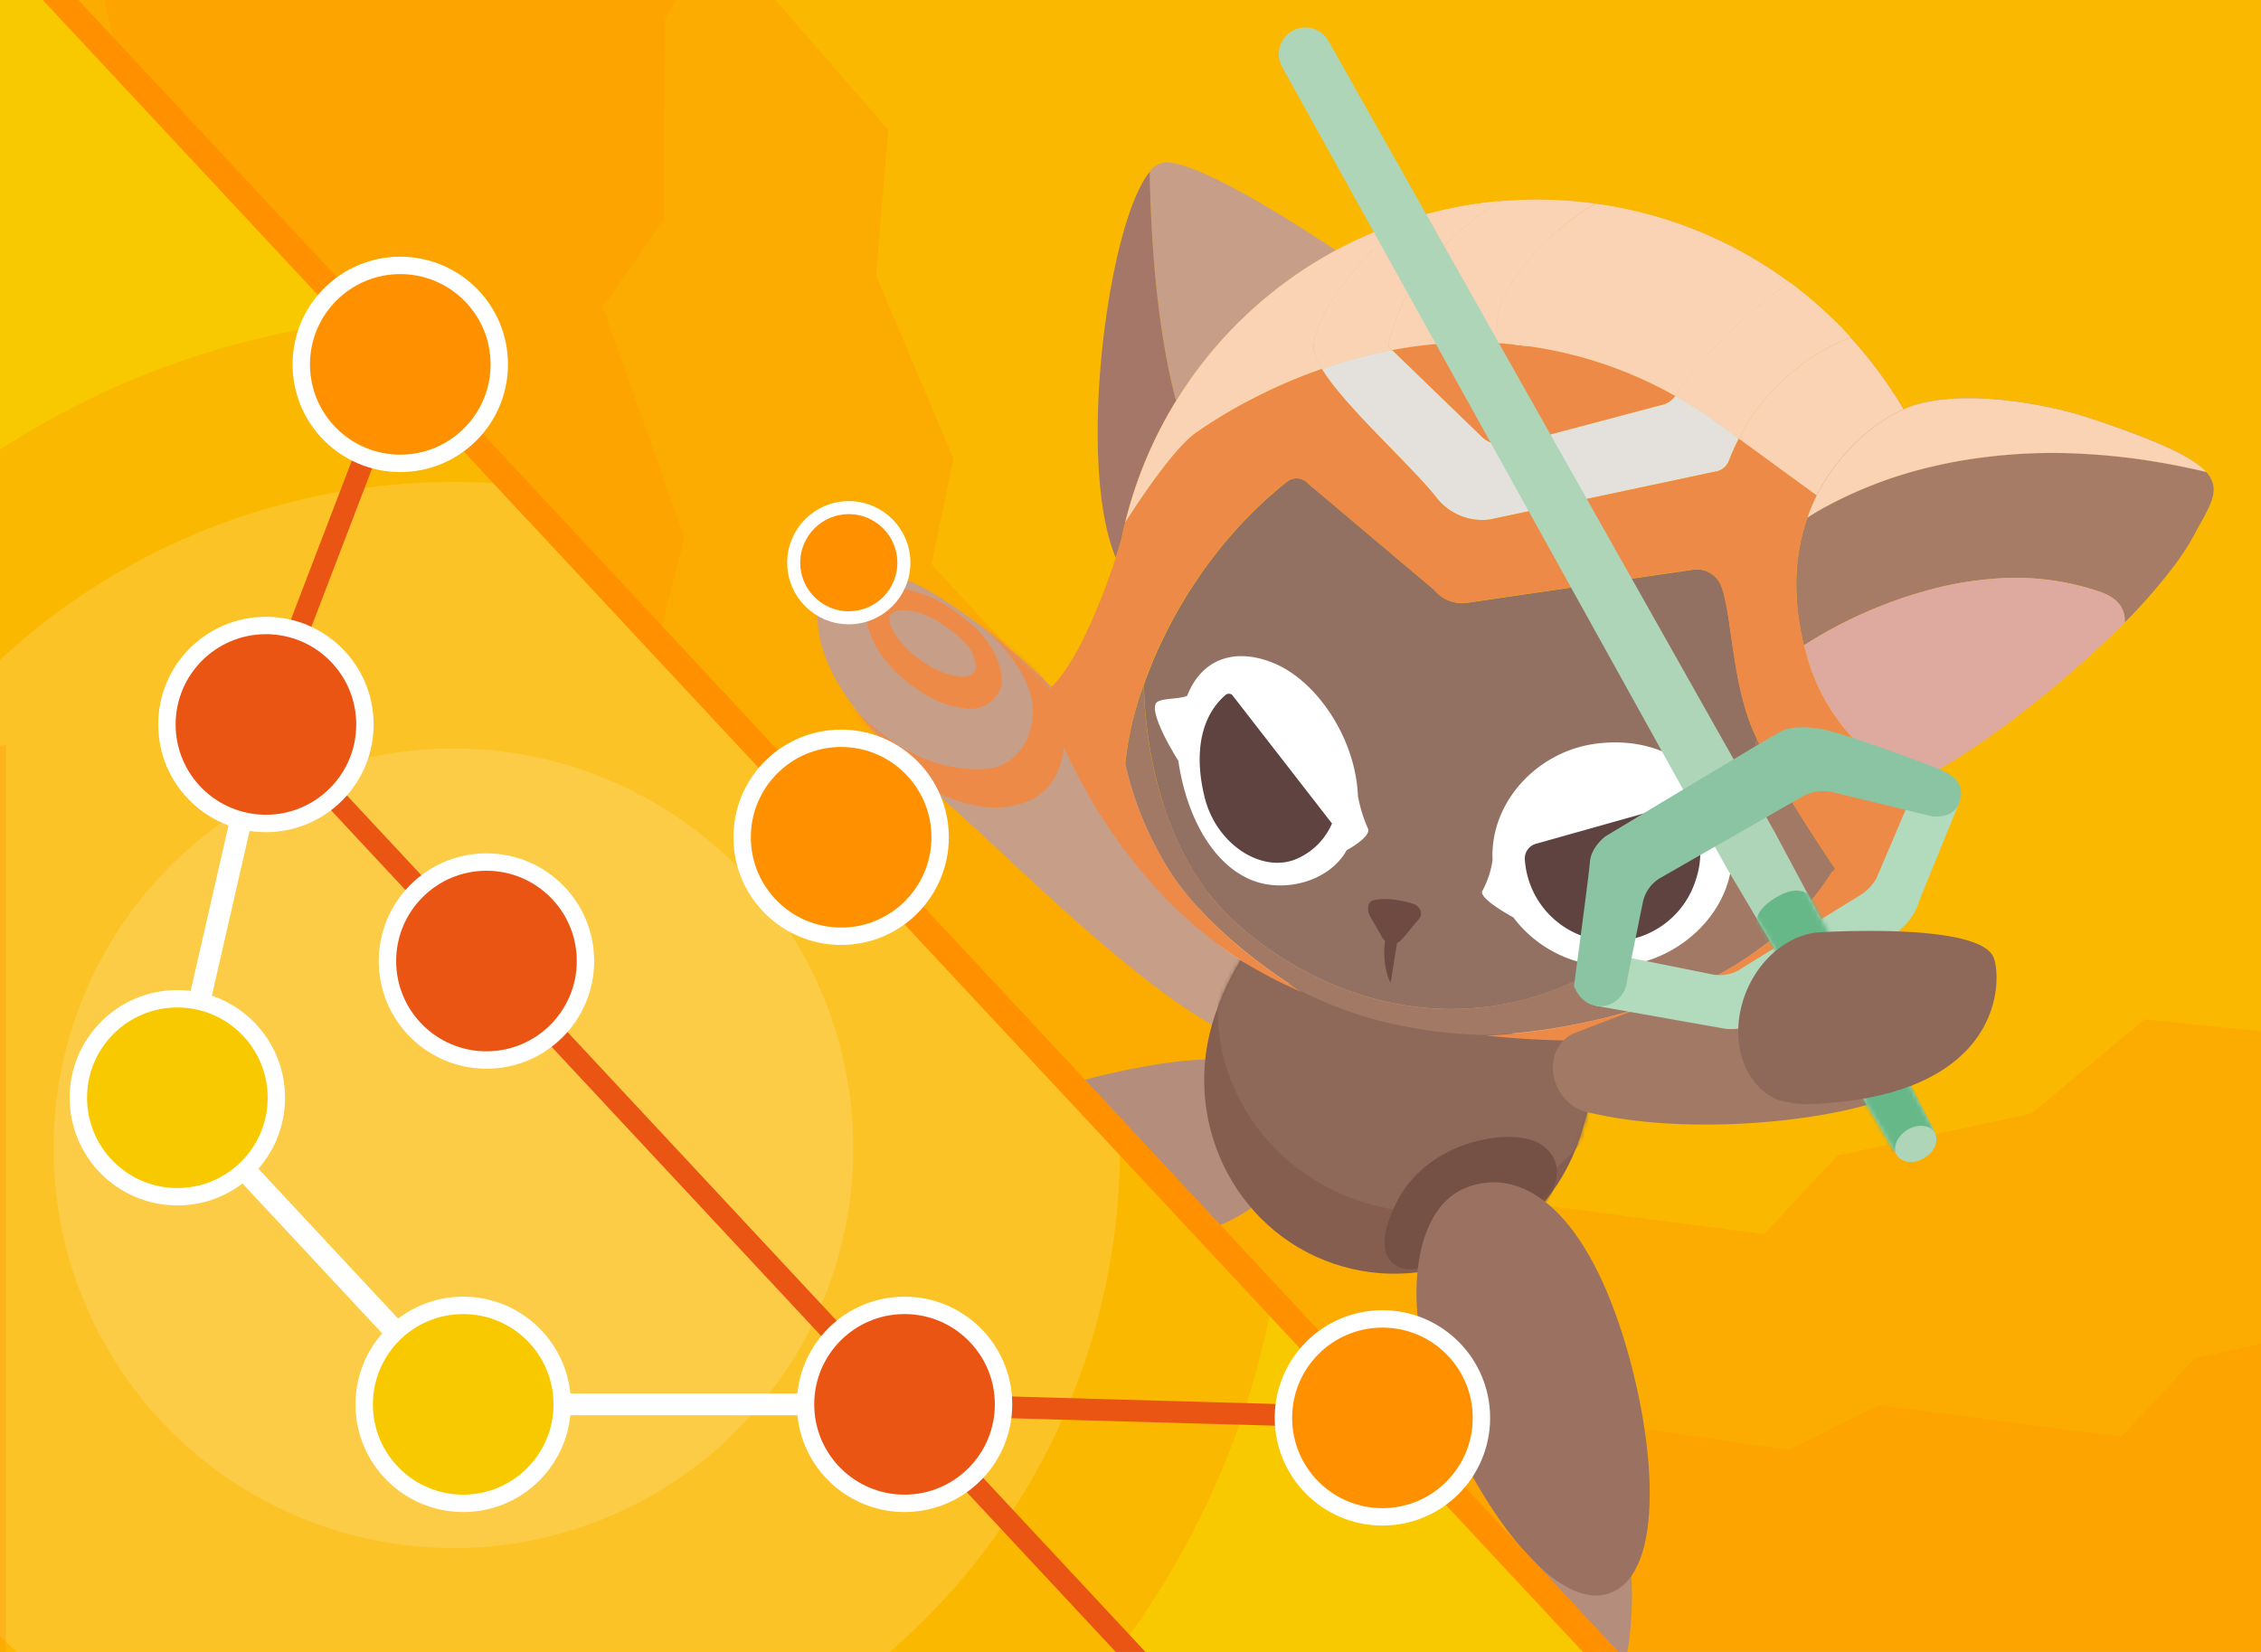
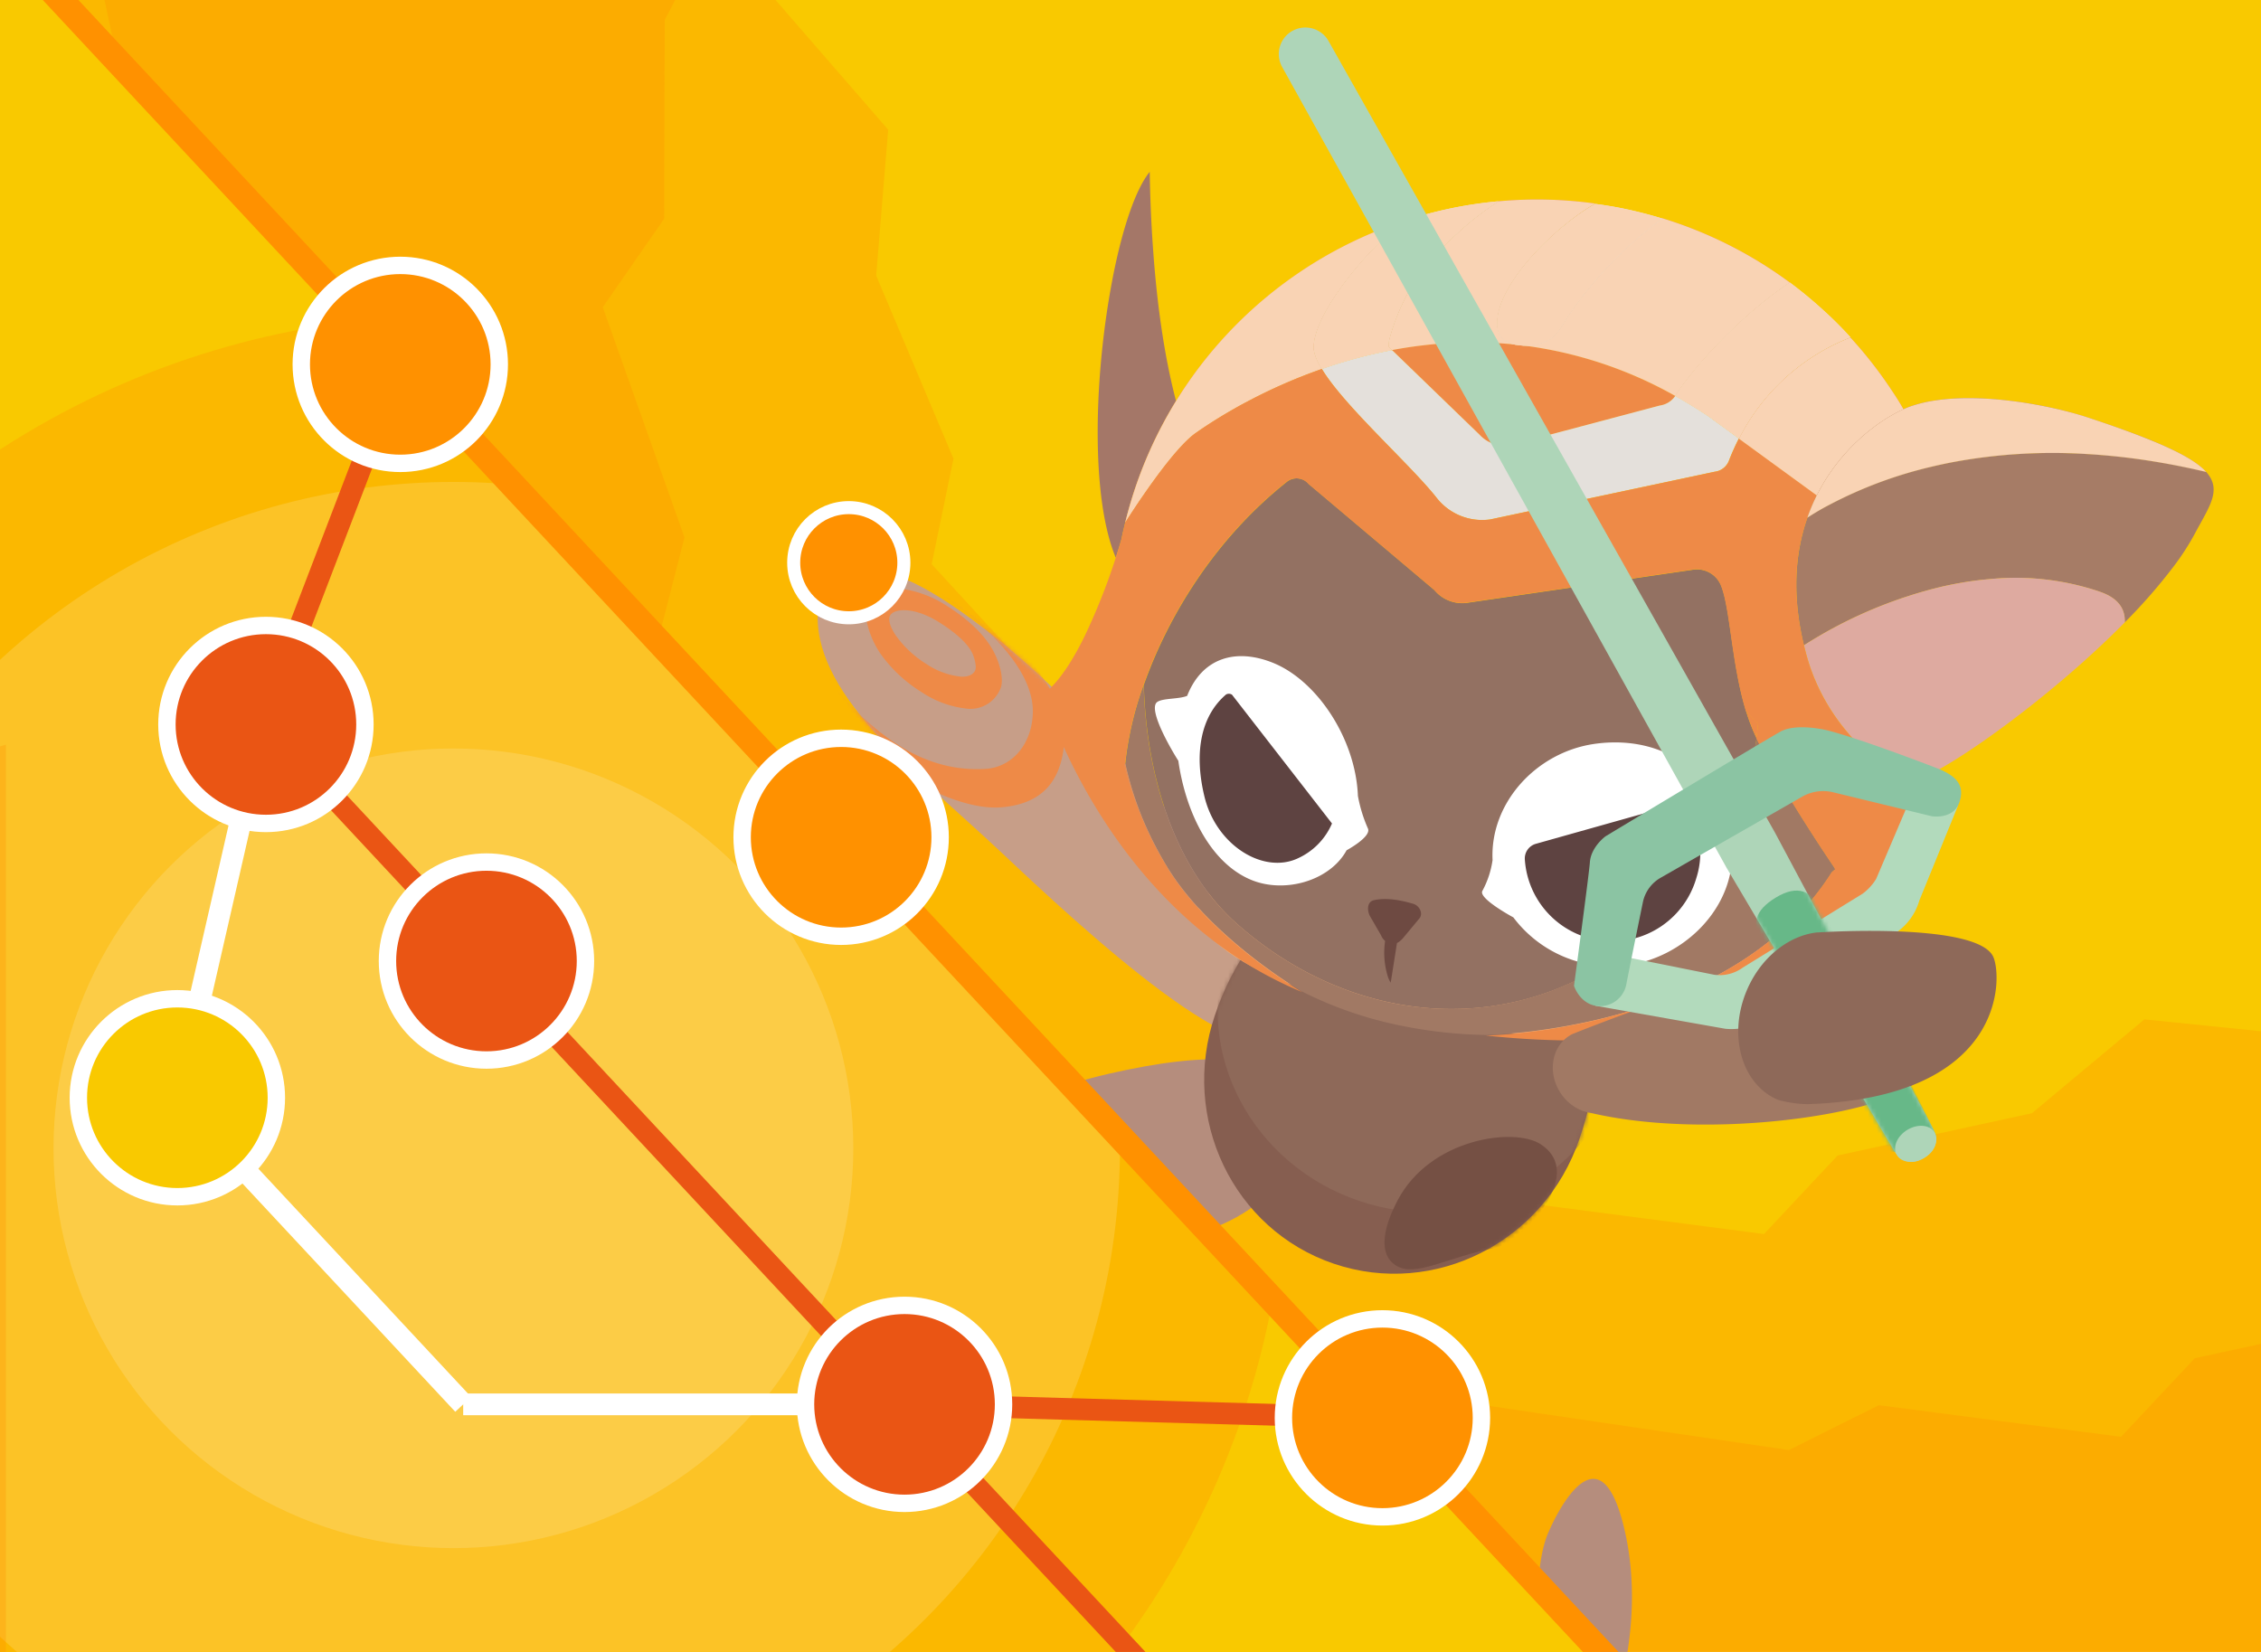
<svg xmlns="http://www.w3.org/2000/svg" viewBox="0 0 520 380">
  <defs>
    <style>.cls-1,.cls-40{fill:#fff;}.cls-2{fill:#aed5b8;}.cls-3,.cls-41,.cls-42,.cls-45{fill:none;}.cls-4{isolation:isolate;}.cls-5{clip-path:url(#clip-path);}.cls-47,.cls-6{fill:#f9c900;}.cls-43,.cls-44,.cls-7{fill:#ff9100;}.cls-7{opacity:0.3;}.cls-8{fill:#c79e88;}.cls-9{mask:url(#mask);}.cls-10{fill:#ee8a47;}.cls-11{mask:url(#mask-2);}.cls-12{fill:#f5b38e;}.cls-13{fill:#b58d7d;}.cls-14{mask:url(#mask-3);}.cls-15{fill:#f29f68;}.cls-16{fill:#865e50;}.cls-17{mask:url(#mask-4);}.cls-18{fill:#8e6959;}.cls-19{mask:url(#mask-5);}.cls-20{fill:#755044;}.cls-21{fill:#9b7262;}.cls-22{fill:#f5af75;}.cls-23{mask:url(#mask-6);}.cls-24{fill:#f7c196;}.cls-24,.cls-28{mix-blend-mode:soft-light;}.cls-25{fill:#a17964;}.cls-26{fill:#937162;}.cls-27{fill:#e4e0db;}.cls-28{fill:#f9d3b4;}.cls-29{fill:#a47768;}.cls-30{fill:#a67c66;}.cls-31{fill:#deaaa0;}.cls-32{fill:#6e4a42;}.cls-33{mask:url(#mask-7);}.cls-34{fill:#5e4341;}.cls-35{fill:#b2dabc;}.cls-36{mask:url(#mask-8);}.cls-37{fill:#67b888;}.cls-38{fill:#8bc4a3;}.cls-39{clip-path:url(#clip-path-2);}.cls-40{opacity:0.15;}.cls-41{stroke:#ff9100;stroke-width:6px;}.cls-41,.cls-42,.cls-43,.cls-44,.cls-45,.cls-46,.cls-47{stroke-miterlimit:10;}.cls-42{stroke:#ea5514;}.cls-42,.cls-45{stroke-width:5px;}.cls-43,.cls-44,.cls-45,.cls-46,.cls-47{stroke:#fff;}.cls-43,.cls-46,.cls-47{stroke-width:4px;}.cls-44{stroke-width:3px;}.cls-46{fill:#ea5514;}</style>
    <clipPath id="clip-path">
      <rect class="cls-3" width="520" height="380" />
    </clipPath>
    <mask id="mask" x="171.16" y="103.78" width="138.49" height="158.99" maskUnits="userSpaceOnUse">
      <path class="cls-1" d="M251.23,167.45c-17.61-18.89-34.43-30.67-42.78-34.12-11.69-4.82-20.31-1.32-20.41,8.35-.21,19.07,23.5,36.77,42.32,54.47C248.27,213,302.17,274.9,309,260.66,315.91,246.12,268.13,185.57,251.23,167.45Z" />
    </mask>
    <mask id="mask-2" x="181.45" y="267.84" width="46.2" height="66.23" maskUnits="userSpaceOnUse">
      <path class="cls-1" d="M211.6,276.34s-4.88,5.32-6.85,17.13c-1.57,9.43-6.18,21.44-8,25.88a3.81,3.81,0,0,0,1.13,4.45c1.4,1.07,3.72,1.57,7.45-.69,0,0,21.15-18.36,22.23-43.22S211.6,276.34,211.6,276.34Z" />
    </mask>
    <mask id="mask-3" x="335.99" y="340.2" width="41.27" height="77.15" maskUnits="userSpaceOnUse">
      <path class="cls-1" d="M356.17,352.38s-3.41,6.85-1.94,19.43c1.17,10.06,4.7,22.65,4.18,27.69a4,4,0,0,0,2.46,4.19c1.73.68,4.25.51,7.38-2.88,0,0,11.43-23.9,5.23-49.51S356.17,352.38,356.17,352.38Z" />
    </mask>
    <mask id="mask-4" x="276.94" y="189.14" width="96.8" height="103.86" maskUnits="userSpaceOnUse">
      <path class="cls-1" d="M363.26,261.94c-8,23.73-33.33,36.61-56.49,28.76s-35.4-33.45-27.36-57.17,27.95-40.22,56.49-28.76C368.34,217.8,371.3,238.21,363.26,261.94Z" />
    </mask>
    <mask id="mask-5" x="276.94" y="202.47" width="88.79" height="90.53" maskUnits="userSpaceOnUse">
      <ellipse class="cls-1" cx="321.34" cy="247.73" rx="45.37" ry="44.27" transform="translate(-16.44 472.54) rotate(-71.28)" />
    </mask>
    <mask id="mask-6" x="274.89" y="159.71" width="213.93" height="81.21" maskUnits="userSpaceOnUse">
      <path class="cls-1" d="M441,235.58c-1.91,9.89-39.14,3.93-85.52-1.12S273.06,217.31,275,207.41s41.05-13.82,87.43-8.77S442.91,225.69,441,235.58Z" />
    </mask>
    <mask id="mask-7" x="257.38" y="11.16" width="254.21" height="226.43" maskUnits="userSpaceOnUse">
      <path class="cls-1" d="M510,148.17c-11,62.27-91.22,99.3-160.39,87.1S248.52,166.26,259.5,104s76-102.87,145.13-90.67S521,85.89,510,148.17Z" />
    </mask>
    <mask id="mask-8" x="294.11" y="6.33" width="158.83" height="275.34" maskUnits="userSpaceOnUse">
      <path class="cls-2" d="M303.6,7.35a6.11,6.11,0,0,0-8.71,8.08L397.05,199.55l46.71,78.9c1.65,2.95,3.32,4.12,6.27,2.47s3.7-4.3,2.05-7.24l-43.79-82.1L305.56,9.46A6,6,0,0,0,303.6,7.35Z" />
    </mask>
    <clipPath id="clip-path-2">
      <polygon class="cls-3" points="0 0 0 380 368.2 380 13.93 0 0 0" />
    </clipPath>
  </defs>
  <g class="cls-4">
    <g id="圖層_1" data-name="圖層 1">
      <g class="cls-5">
        <rect class="cls-6" width="521.37" height="380" />
-         <rect class="cls-7" width="521.37" height="380" />
        <polygon class="cls-7" points="651.48 164.65 611.03 177.56 591.39 212.18 572.54 221.34 563.81 241.68 493.17 234.49 467.31 256.08 422.64 265.8 405.69 283.87 349.96 276.6 329.29 286.92 256.69 276.24 231.62 297.4 231.62 381.11 651.48 381.11 651.48 164.65" />
        <polygon class="cls-7" points="733.6 211.29 693.16 224.2 673.52 258.81 654.67 267.98 645.93 288.32 575.3 281.13 549.44 302.72 504.77 312.44 487.82 330.51 432.09 323.24 411.42 333.56 338.82 322.88 313.75 344.05 313.75 427.75 733.6 427.75 733.6 211.29" />
        <polygon class="cls-7" points="38.39 -6.36 157.72 -23.78 204.27 29.83 201.51 63.4 219.29 105.52 214.27 129.78 252.31 171.16 255.78 194 306.32 247.21 291.06 281.3 267.95 278.02 235.02 328.09 -6.76 -15.16 38.39 -6.36" />
        <polygon class="cls-7" points="30.1 -123.47 146.72 -92.78 168.57 -25.23 152.88 4.58 152.75 50.31 138.63 70.67 157.43 123.63 151.68 146.01 177.35 214.75 149.97 240.15 129.99 228.09 80.08 261.27 -7.99 -149.25 30.1 -123.47" />
        <path class="cls-8" d="M251.23,167.45c-17.61-18.89-34.43-30.67-42.78-34.12-11.69-4.82-20.31-1.32-20.41,8.35-.21,19.07,23.5,36.77,42.32,54.47,17.91,16.86,58.46,54.75,65.27,40.51C302.57,222.12,268.13,185.57,251.23,167.45Z" />
        <g class="cls-9">
          <path class="cls-10" d="M171.51,125c1.37-10.07,6.61-17.14,14.77-19.92,7.82-2.67,17.45-1,27.12,4.58h0c9.67,5.62,6.44,20.92,13.7,30.23,8.38,10.73,18.39,19.9,17.72,30.33-.54,8.22-4,14.52-14.3,15.47-8.4.77-18.82-4.78-27.92-10-9.68-5.57-17.49-7.08-23.49-17.78A59.32,59.32,0,0,1,171.25,133,40.72,40.72,0,0,1,171.51,125Zm47.28,13.49c-6.8-4.84-7.69-14.94-15.54-19.5-15.82-9.2-14.89-6-16.88,8.65s-.52,25.25,11,36.37c7,6.69,16.42,13.59,29.17,12.87,6.35-.35,10.9-5.86,11-13.14C237.62,155.31,229.62,146.14,218.79,138.44Z" />
        </g>
        <path class="cls-10" d="M199.44,138.61c1-4.65,10.43-4.11,17.66.34,4.17,2.57,8.79,6.13,11.31,10.72,1.52,2.78,2.41,6.27,1.81,8.38a7.43,7.43,0,0,1-7.48,5,23.12,23.12,0,0,1-10.83-3.87,32.6,32.6,0,0,1-9.42-8.82,21,21,0,0,1-3.43-8.91A12.1,12.1,0,0,1,199.44,138.61Zm24.15,11.59c-1.08-2.27-4.07-4.92-8.12-7.37-5.46-3.3-10.31-2.94-10.88-.94-.28,1,.27,2.6,1.53,4.42a24.46,24.46,0,0,0,6.95,6.44,17.45,17.45,0,0,0,8,2.91c1.75.07,2.79-.56,3.21-1.45S224,151,223.59,150.2Z" />
        <path class="cls-8" d="M211.6,276.34s-4.88,5.32-6.85,17.13c-1.57,9.43-6.18,21.44-8,25.88a3.81,3.81,0,0,0,1.13,4.45c1.4,1.07,3.72,1.57,7.45-.69,0,0,21.15-18.36,22.23-43.22S211.6,276.34,211.6,276.34Z" />
        <g class="cls-11">
          <path class="cls-12" d="M202.08,304.41s-3.32,13.3,17.65.7l4.75,12.76-17.63,16.2-25.4-5L185,299Z" />
        </g>
        <path class="cls-13" d="M356.17,352.38s-3.41,6.85-1.94,19.43c1.17,10.06,4.74,22.6,4.23,27.64a4,4,0,0,0,2.45,4.19c1.74.68,4.25.51,7.38-2.88,0,0,11.39-23.85,5.19-49.46S356.17,352.38,356.17,352.38Z" />
        <g class="cls-14">
          <path class="cls-15" d="M354.71,379.59s1,17.5,17.2,5.42c15.24-11.33-6.93,31.33-6.93,31.33l-19.67,1L336,395.18l12.27-15.09Z" />
        </g>
        <path class="cls-13" d="M264.37,286.26c-21.86,3.33-49.07-1.44-51.52-12.2s20.83-22.2,42.39-27.11,43.67-6.35,43.48,10.58C298.6,268.56,291.74,282.08,264.37,286.26Z" />
        <path class="cls-16" d="M363.26,261.94c-8,23.73-33.33,36.61-56.49,28.76s-35.4-33.45-27.36-57.17,27.95-40.22,56.49-28.76C368.34,217.8,371.3,238.21,363.26,261.94Z" />
        <g class="cls-17">
          <ellipse class="cls-18" cx="326.9" cy="234.02" rx="44.6" ry="47.08" transform="translate(0.33 468.5) rotate(-71.28)" />
        </g>
        <g class="cls-19">
          <path class="cls-20" d="M344.12,287c-11.75,2.27-18.67,7.05-23.24,4-3.56-2.38-3.18-7.83.59-14.95,7.52-14.22,26.83-16.81,32.87-12.83C365.28,270.38,349.19,286,344.12,287Z" />
        </g>
-         <path class="cls-21" d="M373.32,307.5c7.47,23.88,9.7,53.85-2.76,58.85s-29.86-18.81-39.18-42-6.76-46.11,5.7-51.11S364,277.57,373.32,307.5Z" />
        <path class="cls-22" d="M441.51,234.5c-1.39,10.66-39,6.5-85.7,3.86s-81.57-18.47-80.19-29.14,38.5-12.14,85.21-9.49S442.89,223.83,441.51,234.5Z" />
        <g class="cls-23">
          <ellipse class="cls-24" cx="398.27" cy="193.48" rx="32.04" ry="91.17" transform="translate(156.58 564.48) rotate(-82.83)" />
        </g>
        <path class="cls-3" d="M269.76,201.54c-.41-.64-.84-1.26-1.24-1.91l0,.07C269,200.32,269.35,200.93,269.76,201.54Z" />
        <path class="cls-3" d="M268.49,199.58A83.52,83.52,0,0,1,263,188.93a76.64,76.64,0,0,0,5.21,10.21Z" />
        <path class="cls-25" d="M421.32,200.65l.79-.68a8.19,8.19,0,0,0-.56-.93S409.64,181.58,404,169.79a74.12,74.12,0,0,1-23.58,43.53c-30.07,27.27-69.26,23-96.13-1-13.72-12.22-20.69-33.16-21.26-54.84a77.23,77.23,0,0,0-4.23,18.11,77.66,77.66,0,0,0,4.24,13.3,83.52,83.52,0,0,0,5.48,10.65l0,0c.4.65.83,1.27,1.24,1.91,9.87,14.55,27.36,25.25,29.53,26.55a89.84,89.84,0,0,0,23.24,8,106.58,106.58,0,0,0,19.24,2.08h0S398.13,237.37,421.32,200.65Z" />
        <path class="cls-10" d="M268.49,199.58l0,0Z" />
        <path class="cls-10" d="M263,188.93a77.66,77.66,0,0,1-4.24-13.3c0,.28,0,.54-.06.81A90.56,90.56,0,0,0,263,188.93Z" />
        <path class="cls-26" d="M403.93,169.69a44.3,44.3,0,0,1-2.32-6c-3.36-10.93-3.61-23.68-5.78-29a6,6,0,0,0-6.68-3.6l-2.59.38-48.65,7.13a8.3,8.3,0,0,1-8-2.86L301,111.33a3.61,3.61,0,0,0-5-.52c-16.78,13.31-27.46,31.24-32.93,46.71.57,21.68,7.54,42.62,21.26,54.84,26.87,23.94,66.06,28.23,96.13,1A74.12,74.12,0,0,0,404,169.79Z" />
        <path class="cls-10" d="M350.29,79.47a11,11,0,0,1-1.64-.19,95.48,95.48,0,0,0-14.85-.4,103.09,103.09,0,0,0-13.66,1.65L340.24,100a8.06,8.06,0,0,0,6.59,2.57l23.9-6.34,11-2.92a5.15,5.15,0,0,0,3.55-2.2A95.45,95.45,0,0,0,350.29,79.47Z" />
        <path class="cls-10" d="M401.61,163.66a44.3,44.3,0,0,0,2.32,6l0,.1c.17-1.09.31-2.19.43-3.28Q403,165.13,401.61,163.66Z" />
        <path class="cls-27" d="M393.06,95.85l-.18-.12q-3.81-2.53-7.59-4.65a5.15,5.15,0,0,1-3.55,2.2l-11,2.92-23.9,6.34a8.06,8.06,0,0,1-6.59-2.57l-20.1-19.44A113,113,0,0,0,304,84.87c5.29,8.71,20.43,22,26.54,29.82a13.29,13.29,0,0,0,12.19,4.79l43.39-9.22,1.41-.3,6.8-1.45a4,4,0,0,0,3.26-2.46,53.81,53.81,0,0,1,2.32-5.19Z" />
        <path class="cls-27" d="M348.65,79.28a11,11,0,0,0,1.64.19Z" />
        <path class="cls-10" d="M288.52,89.71a52.27,52.27,0,0,1,13.88-8.32,5.55,5.55,0,0,1-.24-1.69c.35-8.29,12.89-22.77,20.69-28.85a98.14,98.14,0,0,0-15.6,6.76l2.17,1.47Z" />
        <path class="cls-10" d="M360.63,72.75c-1.49,2.24-2.35,4.24-4.72,5.58a12,12,0,0,1-5.62,1.14,95.45,95.45,0,0,1,35,11.61l.07-.08c3.09-4.93,13.49-17.39,26.29-26a97.2,97.2,0,0,0-29.31-14.79A91.35,91.35,0,0,0,360.63,72.75Z" />
        <path class="cls-28" d="M360.63,72.75c-1.49,2.24-2.35,4.24-4.72,5.58a12,12,0,0,1-5.62,1.14,95.45,95.45,0,0,1,35,11.61l.07-.08c3.09-4.93,13.49-17.39,26.29-26a97.2,97.2,0,0,0-29.31-14.79A91.35,91.35,0,0,0,360.63,72.75Z" />
        <path class="cls-10" d="M323.65,67.6a49.9,49.9,0,0,0-4.07,10.16,62.23,62.23,0,0,1,14.22,1.12,95.48,95.48,0,0,1,14.85.4c-2.25-.43-4.12-1.69-4.29-4.33-.58-9.3,13.46-22.93,22.55-28.12a96.64,96.64,0,0,0-22.25-.53A68.17,68.17,0,0,0,323.65,67.6Z" />
        <path class="cls-10" d="M288.52,89.71l-1.91,2.8A122.58,122.58,0,0,1,304,84.87a14.5,14.5,0,0,1-1.62-3.48A52.27,52.27,0,0,0,288.52,89.71Z" />
        <path class="cls-10" d="M320.14,80.53a103.09,103.09,0,0,1,13.66-1.65,62.23,62.23,0,0,0-14.22-1.12,7.52,7.52,0,0,0-.24,2Z" />
        <path class="cls-28" d="M366.91,46.83a96.64,96.64,0,0,0-22.25-.53,68.17,68.17,0,0,0-21,21.3,49.9,49.9,0,0,0-4.07,10.16,7.52,7.52,0,0,0-.24,2l.8.77a103.09,103.09,0,0,1,13.66-1.65,95.48,95.48,0,0,1,14.85.4c-2.25-.43-4.12-1.69-4.29-4.33C343.78,65.65,357.82,52,366.91,46.83Z" />
-         <path class="cls-8" d="M286.41,44.73l-2.17-1.19c-6.83-3.67-13.26-6.46-16.55-6.16a5.11,5.11,0,0,0-3.27,2.15c.07,4.36.24,9.67.61,15.46.06.89.12,1.79.19,2.7.81,11,2.35,23.52,5.25,34.57a97.89,97.89,0,0,1,36.78-34.65C303.34,55,294.78,49.38,286.41,44.73Z" />
        <path class="cls-10" d="M270.47,92.26c.81,3.07,1.72,6,2.75,8.82a15.41,15.41,0,0,1,1.71-1.43c1.64-1.16,4.71-3.24,8.94-5.64.86-.89,1.74-1.76,2.65-2.58.66-.6,1.33-1.17,2-1.72l20.9-30.63-2.17-1.47A97.89,97.89,0,0,0,270.47,92.26Z" />
        <path class="cls-10" d="M286.52,91.43c-.91.82-1.79,1.69-2.65,2.58.87-.49,1.78-1,2.74-1.5l1.91-2.8C287.85,90.26,287.18,90.83,286.52,91.43Z" />
        <path class="cls-29" d="M265.22,57.69c-.07-.91-.13-1.81-.19-2.7-.37-5.79-.54-11.1-.61-15.46-3.26,4-6.27,13-8.46,24.12-.07.36-.14.71-.2,1.07-.16.83-.31,1.67-.46,2.52-3.65,20.9-4.37,47.43,1.31,61.05.83-2.56,1.29-4.18,1.29-4.18.27-1.31.56-2.6.88-3.88a97.27,97.27,0,0,1,11.69-28C267.57,81.21,266,68.72,265.22,57.69Z" />
        <path class="cls-10" d="M273.22,101.08c-1-2.79-1.94-5.75-2.75-8.82a97.27,97.27,0,0,0-11.69,28C259,119.87,267.33,106.61,273.22,101.08Z" />
        <path class="cls-28" d="M322.85,50.85a97.43,97.43,0,0,0-64.07,69.38c.22-.36,8.55-13.62,14.44-19.15a15.41,15.41,0,0,1,1.71-1.43c1.64-1.16,4.71-3.24,8.94-5.64.87-.49,1.78-1,2.74-1.5A122.58,122.58,0,0,1,304,84.87a14.5,14.5,0,0,1-1.62-3.48,5.55,5.55,0,0,1-.24-1.69C302.51,71.41,315.05,56.93,322.85,50.85Z" />
        <path class="cls-10" d="M399.93,100.86l17.2,12.54L435.2,90a97.45,97.45,0,0,0-9.63-12.37A48.58,48.58,0,0,0,399.93,100.86Z" />
        <path class="cls-27" d="M302.16,79.7a5.55,5.55,0,0,0,.24,1.69,51.73,51.73,0,0,1,17.18-3.63,49.9,49.9,0,0,1,4.07-10.16,68.17,68.17,0,0,1,21-21.3,96.9,96.9,0,0,0-21.81,4.55C315.05,56.93,302.51,71.41,302.16,79.7Z" />
        <path class="cls-27" d="M385.36,91l-.07.08q3.78,2.11,7.59,4.65a50.84,50.84,0,0,1,27-23.86A98.69,98.69,0,0,0,411.65,65C398.85,73.61,388.45,86.07,385.36,91Z" />
        <path class="cls-27" d="M319.34,79.76a7.52,7.52,0,0,1,.24-2,51.73,51.73,0,0,0-17.18,3.63A14.5,14.5,0,0,0,304,84.87a113,113,0,0,1,16.12-4.34Z" />
        <path class="cls-28" d="M322.85,50.85c-7.8,6.08-20.34,20.56-20.69,28.85a5.55,5.55,0,0,0,.24,1.69A14.5,14.5,0,0,0,304,84.87a113,113,0,0,1,16.12-4.34l-.8-.77a7.52,7.52,0,0,1,.24-2,49.9,49.9,0,0,1,4.07-10.16,68.17,68.17,0,0,1,21-21.3A96.9,96.9,0,0,0,322.85,50.85Z" />
        <path class="cls-27" d="M399.93,100.86a48.58,48.58,0,0,1,25.64-23.28c-1.8-2-3.69-3.89-5.66-5.71a50.84,50.84,0,0,0-27,23.86l.18.12Z" />
        <path class="cls-28" d="M419.91,71.87A98.69,98.69,0,0,0,411.65,65c-12.8,8.59-23.2,21-26.29,26l-.07.08q3.78,2.11,7.59,4.65l.18.12,6.87,5a48.58,48.58,0,0,1,25.64-23.28C423.77,75.6,421.88,73.69,419.91,71.87Z" />
        <path class="cls-27" d="M344.36,75c.17,2.64,2,3.9,4.29,4.33l1.64.19a12,12,0,0,0,5.62-1.14c2.37-1.34,3.23-3.34,4.72-5.58a91.35,91.35,0,0,1,21.71-22.52c-3-.93-6.14-1.72-9.31-2.37q-3.06-.61-6.12-1C357.82,52,343.78,65.65,344.36,75Z" />
        <path class="cls-28" d="M344.36,75c.17,2.64,2,3.9,4.29,4.33l1.64.19a12,12,0,0,0,5.62-1.14c2.37-1.34,3.23-3.34,4.72-5.58a91.35,91.35,0,0,1,21.71-22.52c-3-.93-6.14-1.72-9.31-2.37q-3.06-.61-6.12-1C357.82,52,343.78,65.65,344.36,75Z" />
        <path class="cls-30" d="M507.41,108.58c-3.42-.82-6.75-1.5-10-2.07a151.5,151.5,0,0,0-17.82-2.08,125.32,125.32,0,0,0-30,1.8c-1.84.34-3.61.72-5.33,1.13a98.32,98.32,0,0,0-23.45,8.73c-1.95,1-3.67,2-5.14,3-2.76,7.87-3.64,17.62-.8,29.36a103.58,103.58,0,0,1,31.78-13.51c1.39-.32,2.77-.59,4.13-.83,2.48-.44,4.9-.74,7.25-.93a60.26,60.26,0,0,1,24.3,2.74l1,.35c4.19,1.56,5.46,4.16,5.32,6.92a126.49,126.49,0,0,0,11.23-12.85,57.71,57.71,0,0,0,4.93-7.63C508.09,116.54,511.1,112.71,507.41,108.58Z" />
        <path class="cls-31" d="M483.35,136.26l-1-.35a60.26,60.26,0,0,0-24.3-2.74c-2.35.19-4.77.49-7.25.93-1.36.24-2.74.51-4.13.83a103.58,103.58,0,0,0-31.78,13.51c.22.89.44,1.78.7,2.69,5.57,19.63,22.63,29.2,24.75,28.51a28.82,28.82,0,0,0,4.42-2c8.15-4.34,21.9-14.25,34.5-25.52,3.25-2.92,6.43-5.93,9.41-8.95C488.81,140.42,487.54,137.82,483.35,136.26Z" />
        <path class="cls-10" d="M444.76,177.65a28.82,28.82,0,0,1-4.42,2c-2.12.69-19.18-8.88-24.75-28.51-.26-.91-.48-1.8-.7-2.69-2.84-11.74-2-21.49.8-29.36a43.74,43.74,0,0,1,2.17-5.15l-.73-.53-17.2-12.54a53.81,53.81,0,0,0-2.32,5.19,4,4,0,0,1-3.26,2.46l-6.8,1.45-1.41.3-43.39,9.22a13.29,13.29,0,0,1-12.19-4.79c-6.11-7.8-21.25-21.11-26.54-29.82a122.58,122.58,0,0,0-17.41,7.64c-1,.51-1.87,1-2.74,1.5-4.23,2.4-7.3,4.48-8.94,5.64a15.41,15.41,0,0,0-1.71,1.43c-5.89,5.53-14.22,18.79-14.44,19.15-.32,1.28-.61,2.57-.88,3.88,0,0-.46,1.62-1.29,4.18a144.83,144.83,0,0,1-7.18,18.08c-2.45,5-5.31,9.62-8.39,12.41a2.29,2.29,0,0,0-.63,2.41c2.33,7,13.54,36.93,40.41,56.51a89.31,89.31,0,0,0,18.7,10.52l-.23-.13c-2.17-1.3-19.66-12-29.53-26.55-.41-.61-.81-1.22-1.2-1.84l0-.07,0,0-.27-.44A76.64,76.64,0,0,1,263,188.93a90.56,90.56,0,0,1-4.3-12.49c0-.27,0-.53.06-.81A77.23,77.23,0,0,1,263,157.52c5.47-15.47,16.15-33.4,32.93-46.71a3.61,3.61,0,0,1,5,.52l28.92,24.37a8.3,8.3,0,0,0,8,2.86l48.65-7.13,2.59-.38a6,6,0,0,1,6.68,3.6c2.17,5.33,2.42,18.08,5.78,29q1.35,1.47,2.79,2.85c-.12,1.09-.26,2.19-.43,3.28,5.67,11.79,17.58,29.25,17.58,29.25a8.19,8.19,0,0,1,.56.93l-.79.68c-23.19,36.72-79.55,37.56-79.55,37.56h0a194.64,194.64,0,0,0,20.8,1.15c47.7,0,73.2-18.53,71.82-19.69a19.24,19.24,0,0,1-3.6-5,3.35,3.35,0,0,1,0-3.29c2.43-4.11,6.76-15.43,9.41-22.58,1.33-3.62,2.24-6.17,2.24-6.17h0l.33-.64C443.49,180.58,444.14,179.12,444.76,177.65Z" />
        <path class="cls-10" d="M417.86,113.93c5.48-10.91,14.44-17.35,19.94-19.8Q436.56,92,435.2,90L417.13,113.4Z" />
        <path class="cls-28" d="M435.2,90a97.45,97.45,0,0,0-9.63-12.37,48.58,48.58,0,0,0-25.64,23.28l17.2,12.54.73.53c5.48-10.91,14.44-17.35,19.94-19.8Q436.56,92,435.2,90Z" />
        <path class="cls-30" d="M495.37,101.56a48.63,48.63,0,0,1,2.05,5c3.24.57,6.57,1.25,10,2.07C505.49,106.44,501.78,104.22,495.37,101.56Z" />
        <path class="cls-30" d="M480,96c-1.06-.35-2.28-.71-3.61-1.07l3.2,9.52a151.5,151.5,0,0,1,17.82,2.08,48.63,48.63,0,0,0-2.05-5C491.37,99.9,486.33,98.07,480,96Z" />
        <path class="cls-30" d="M445.18,92.1l4.43,14.13a125.32,125.32,0,0,1,30-1.8l-3.2-9.52C468.23,92.7,455.43,90.58,445.18,92.1Z" />
        <path class="cls-30" d="M415.69,119.08c1.47-.94,3.19-2,5.14-3l-3-2.16A43.74,43.74,0,0,0,415.69,119.08Z" />
        <path class="cls-30" d="M437.8,94.13a98.2,98.2,0,0,1,6.48,13.23c1.72-.41,3.49-.79,5.33-1.13L445.18,92.1a31.9,31.9,0,0,0-6,1.45C438.77,93.71,438.29,93.91,437.8,94.13Z" />
        <path class="cls-30" d="M417.86,113.93l3,2.16a98.32,98.32,0,0,1,23.45-8.73,98.2,98.2,0,0,0-6.48-13.23C432.3,96.58,423.34,103,417.86,113.93Z" />
        <path class="cls-28" d="M495.37,101.56c-4-1.66-9-3.49-15.36-5.58-1.06-.35-2.28-.71-3.61-1.07-8.17-2.21-21-4.33-31.22-2.81a31.9,31.9,0,0,0-6,1.45c-.43.16-.91.36-1.4.58-5.5,2.45-14.46,8.89-19.94,19.8a43.74,43.74,0,0,0-2.17,5.15c1.47-.94,3.19-2,5.14-3a98.32,98.32,0,0,1,23.45-8.73c1.72-.41,3.49-.79,5.33-1.13a125.32,125.32,0,0,1,30-1.8,151.5,151.5,0,0,1,17.82,2.08c3.24.57,6.57,1.25,10,2.07C505.49,106.44,501.78,104.22,495.37,101.56Z" />
        <path class="cls-32" d="M316,207.07c2.7-.6,5.9-.1,9.06.85,1.5.45,2.34,2.39,1.3,3.44l-3.76,4.53c-.42.42-1.07,1.1-1.7,1.11l-1.21,0a3,3,0,0,1-2.06-1.84l-2.6-4.5C314.38,209.33,314.42,207.41,316,207.07Z" />
        <g class="cls-33">
          <path class="cls-32" d="M319.26,224.87a18.4,18.4,0,0,1,0-11.39l2.47.6c0,.08-1.89,12-1.89,12A7.66,7.66,0,0,1,319.26,224.87Z" />
        </g>
        <path class="cls-1" d="M403.42,185.91c-1.83-1.19-6.84-1.69-9.44-2.88-5.53-9.57-16.23-13.55-27.47-11.88-13.31,2-23.87,13.64-23.24,26.7a21.14,21.14,0,0,1-2.35,7.1c-.94,1.75,7.13,6.08,7.13,6.08v0a28.24,28.24,0,0,0,26.36,11c12.26-1.82,22.73-11.7,23.86-23.45C399.4,197.17,406.82,188.13,403.42,185.91Z" />
        <path class="cls-34" d="M384.71,185.25a3.47,3.47,0,0,1,4,1.6A19.37,19.37,0,0,1,390.13,202a20.14,20.14,0,0,1-39.44-4.32,3.5,3.5,0,0,1,2.56-3.58Z" />
        <path class="cls-1" d="M266.15,161.48c1.28-.91,5-.62,6.88-1.41,3.43-8.75,11.18-11.06,19.76-7.59,10.17,4.12,19,17.53,19.51,30.59a32.93,32.93,0,0,0,2.31,7.52c.84,1.91-4.91,5-4.91,5v0c-3.81,7-14.16,10-21.9,6.83C278.45,198.58,272.72,187,271,175,270,173.46,263.76,163.17,266.15,161.48Z" />
        <path class="cls-34" d="M282.07,159.71a1.33,1.33,0,0,1,1.27.09l23,29.63a15.52,15.52,0,0,1-7.82,8c-7.85,3.71-18.77-2.85-21.51-14.18-2.51-10.38-.68-18.72,5-23.52Z" />
        <path class="cls-25" d="M364.28,255.65a10.59,10.59,0,0,1-5.44-4.33c-2.93-4.58-2-10.39,2-13a6.34,6.34,0,0,1,.88-.49h0s68.34-27.58,80.53-18.62c14.72,10.84,6.11,24.29-3.19,30.94-9.12,6.52-46.76,12-73.12,5.88a8.91,8.91,0,0,1-1.66-.4Z" />
        <path class="cls-35" d="M372.27,219.82l22,4.41a9,9,0,0,0,6.56-1.66l27.56-17a12,12,0,0,0,3.1-3.39L438.81,185l11.48.39-8.85,21.71a13.52,13.52,0,0,1-5.51,7.54l-29.56,19.62a14.77,14.77,0,0,1-9.59,2.39l-29.86-5.29Z" />
        <path class="cls-2" d="M303.6,7.35a6.11,6.11,0,0,0-8.71,8.08L397.05,199.55l38.24,64.6c1.65,3,4.12,4,7.07,2.32s3.69-4.3,2-7.24l-36.11-67.65L305.56,9.46A6,6,0,0,0,303.6,7.35Z" />
        <g class="cls-36">
          <path class="cls-37" d="M443.45,263.07c2.55-1.3,1.75-1.92,1.12-3.49s-24.81-49.12-25.76-50.7c-2.27-3.76-5.24-5.52-10.36-2.43s-5.49,6.26-3.22,10c.82,1.37,27,47.69,28.56,48.18C436.57,265.53,440.05,264.79,443.45,263.07Z" />
        </g>
        <ellipse class="cls-2" cx="440.6" cy="263.16" rx="5.06" ry="3.75" transform="translate(-72.6 265.63) rotate(-31.13)" />
        <path class="cls-38" d="M421.59,182.25l22.73,5.52s4.9.77,6.28-3.11c1.52-4.31-1.19-6.23-4.43-7.68,0,0-18-7-26-9-1.48-.36-7.16-1.43-10.43.18-2,1-40.48,24.21-40.48,24.21s-3.36,2.43-3.61,6c-.21,2.91-3.65,28.39-3.65,28.39s1.17,3.85,4.88,4.59a6.17,6.17,0,0,0,7.19-5.12c.46-2.4,2.6-13,3.77-18.68a8.42,8.42,0,0,1,4.06-5.62l32.53-18.64A9.73,9.73,0,0,1,421.59,182.25Z" />
        <path class="cls-18" d="M408.91,253c-8.34-3.53-11.56-14.79-7.18-25.16,3.23-7.63,9.67-12.64,16.17-13.35H418c.43,0,.86-.07,1.29-.07,6.8-.36,36.08-1.48,39.17,5.76,2.08,4.86,2.7,32.38-42.76,33.81A26.7,26.7,0,0,1,408.91,253Z" />
        <polygon class="cls-6" points="0 0 0 380 368.2 380 13.93 0 0 0" />
        <g class="cls-39">
          <polygon class="cls-6" points="0 0 0 380 368.2 380 13.93 0 0 0" />
          <circle class="cls-7" cx="104.28" cy="264.15" r="191.61" />
          <circle class="cls-40" cx="104.28" cy="264.15" r="153.29" />
          <circle class="cls-40" cx="104.28" cy="264.15" r="91.97" />
        </g>
        <line class="cls-41" x1="7.32" y1="-7.1" x2="397.3" y2="411.29" />
        <line class="cls-42" x1="60.58" y1="166.03" x2="316.42" y2="440.51" />
        <line class="cls-42" x1="92.06" y1="83.82" x2="60.58" y2="166.03" />
        <circle class="cls-43" cx="92.06" cy="83.82" r="22.77" />
        <circle class="cls-44" cx="195.21" cy="129.44" r="12.67" />
        <circle class="cls-43" cx="193.45" cy="192.6" r="22.77" />
        <line class="cls-45" x1="39.09" y1="250.69" x2="106.53" y2="323.05" />
        <line class="cls-45" x1="60.58" y1="166.03" x2="40.79" y2="252.52" />
        <circle class="cls-46" cx="61.16" cy="166.65" r="22.77" />
        <circle class="cls-47" cx="40.79" cy="252.52" r="22.77" />
        <circle class="cls-46" cx="111.88" cy="221.07" r="22.77" />
        <line class="cls-45" x1="208.03" y1="323.05" x2="106.53" y2="323.05" />
-         <circle class="cls-47" cx="106.53" cy="323.05" r="22.77" />
        <line class="cls-42" x1="317.94" y1="326.16" x2="208.03" y2="323.05" />
        <circle class="cls-43" cx="317.94" cy="326.16" r="22.77" />
        <circle class="cls-46" cx="208.03" cy="323.05" r="22.77" />
        <polygon class="cls-7" points="1.35 171.28 -39.1 184.19 -58.74 218.8 -77.59 227.97 -86.32 248.31 -156.95 241.12 -182.81 262.71 -227.49 272.43 -244.43 290.5 -300.16 283.23 -320.84 293.55 -393.44 282.87 -418.51 304.03 -418.51 387.74 1.35 387.74 1.35 171.28" />
      </g>
    </g>
  </g>
</svg>